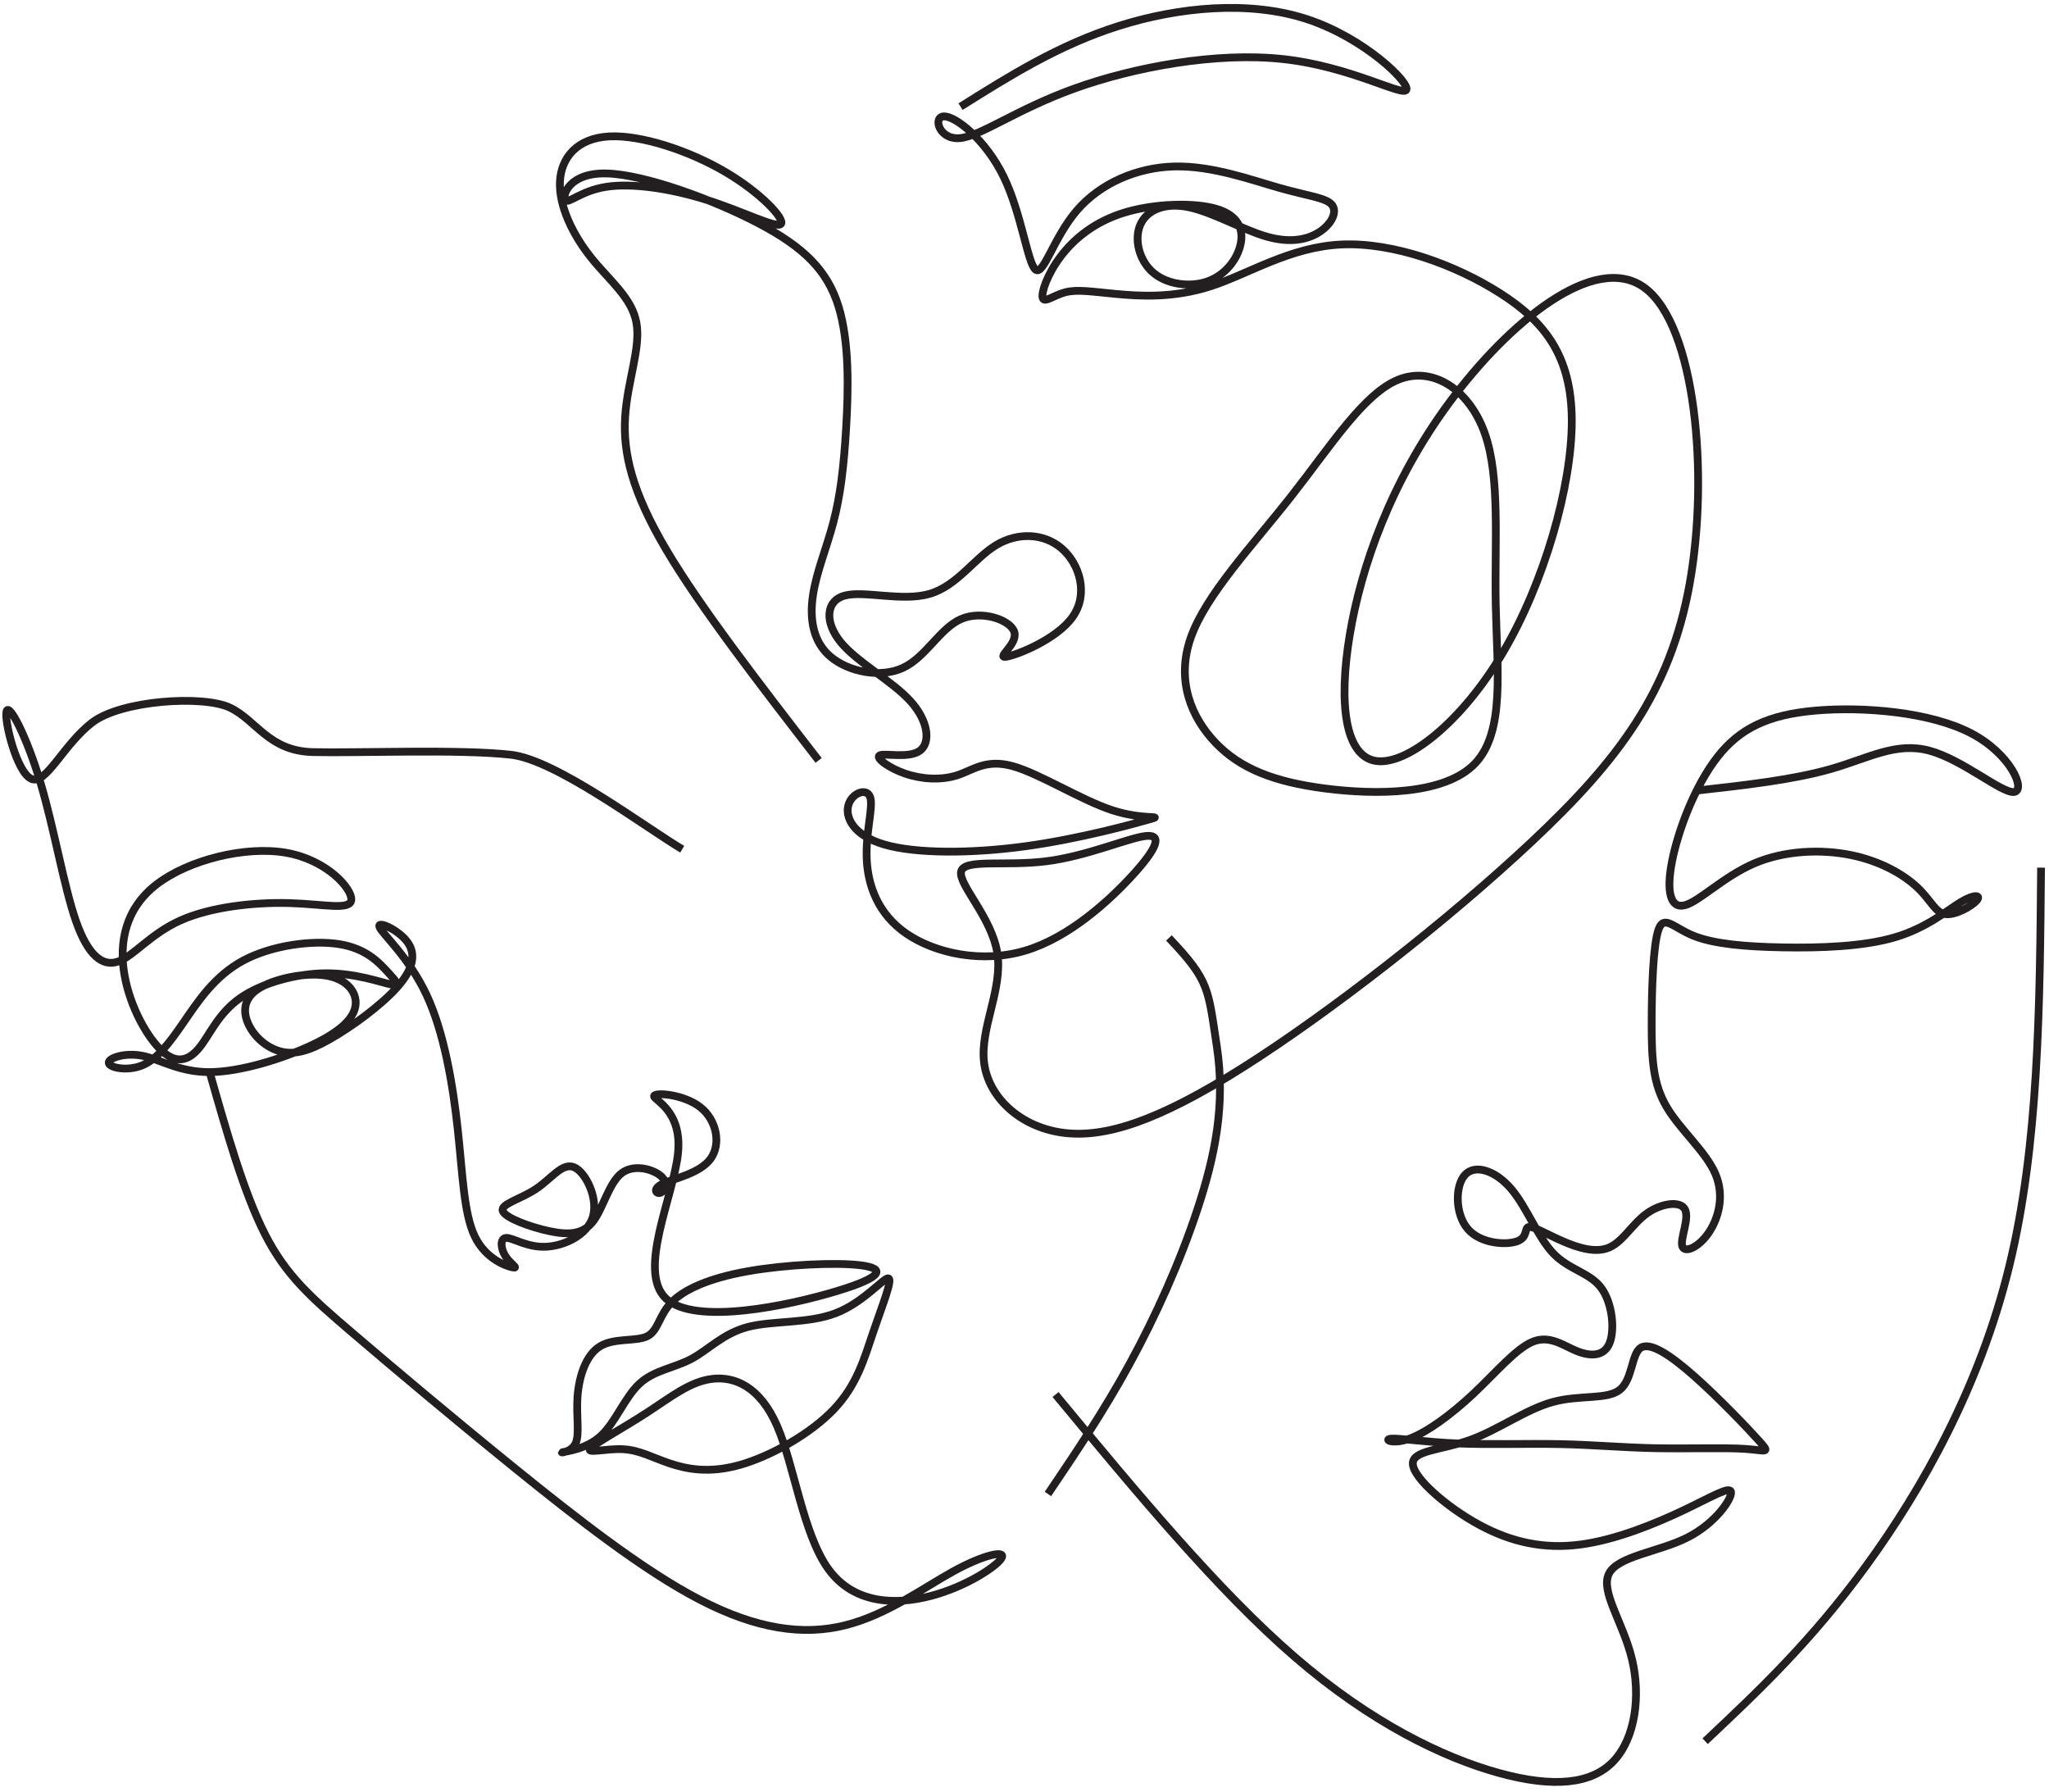
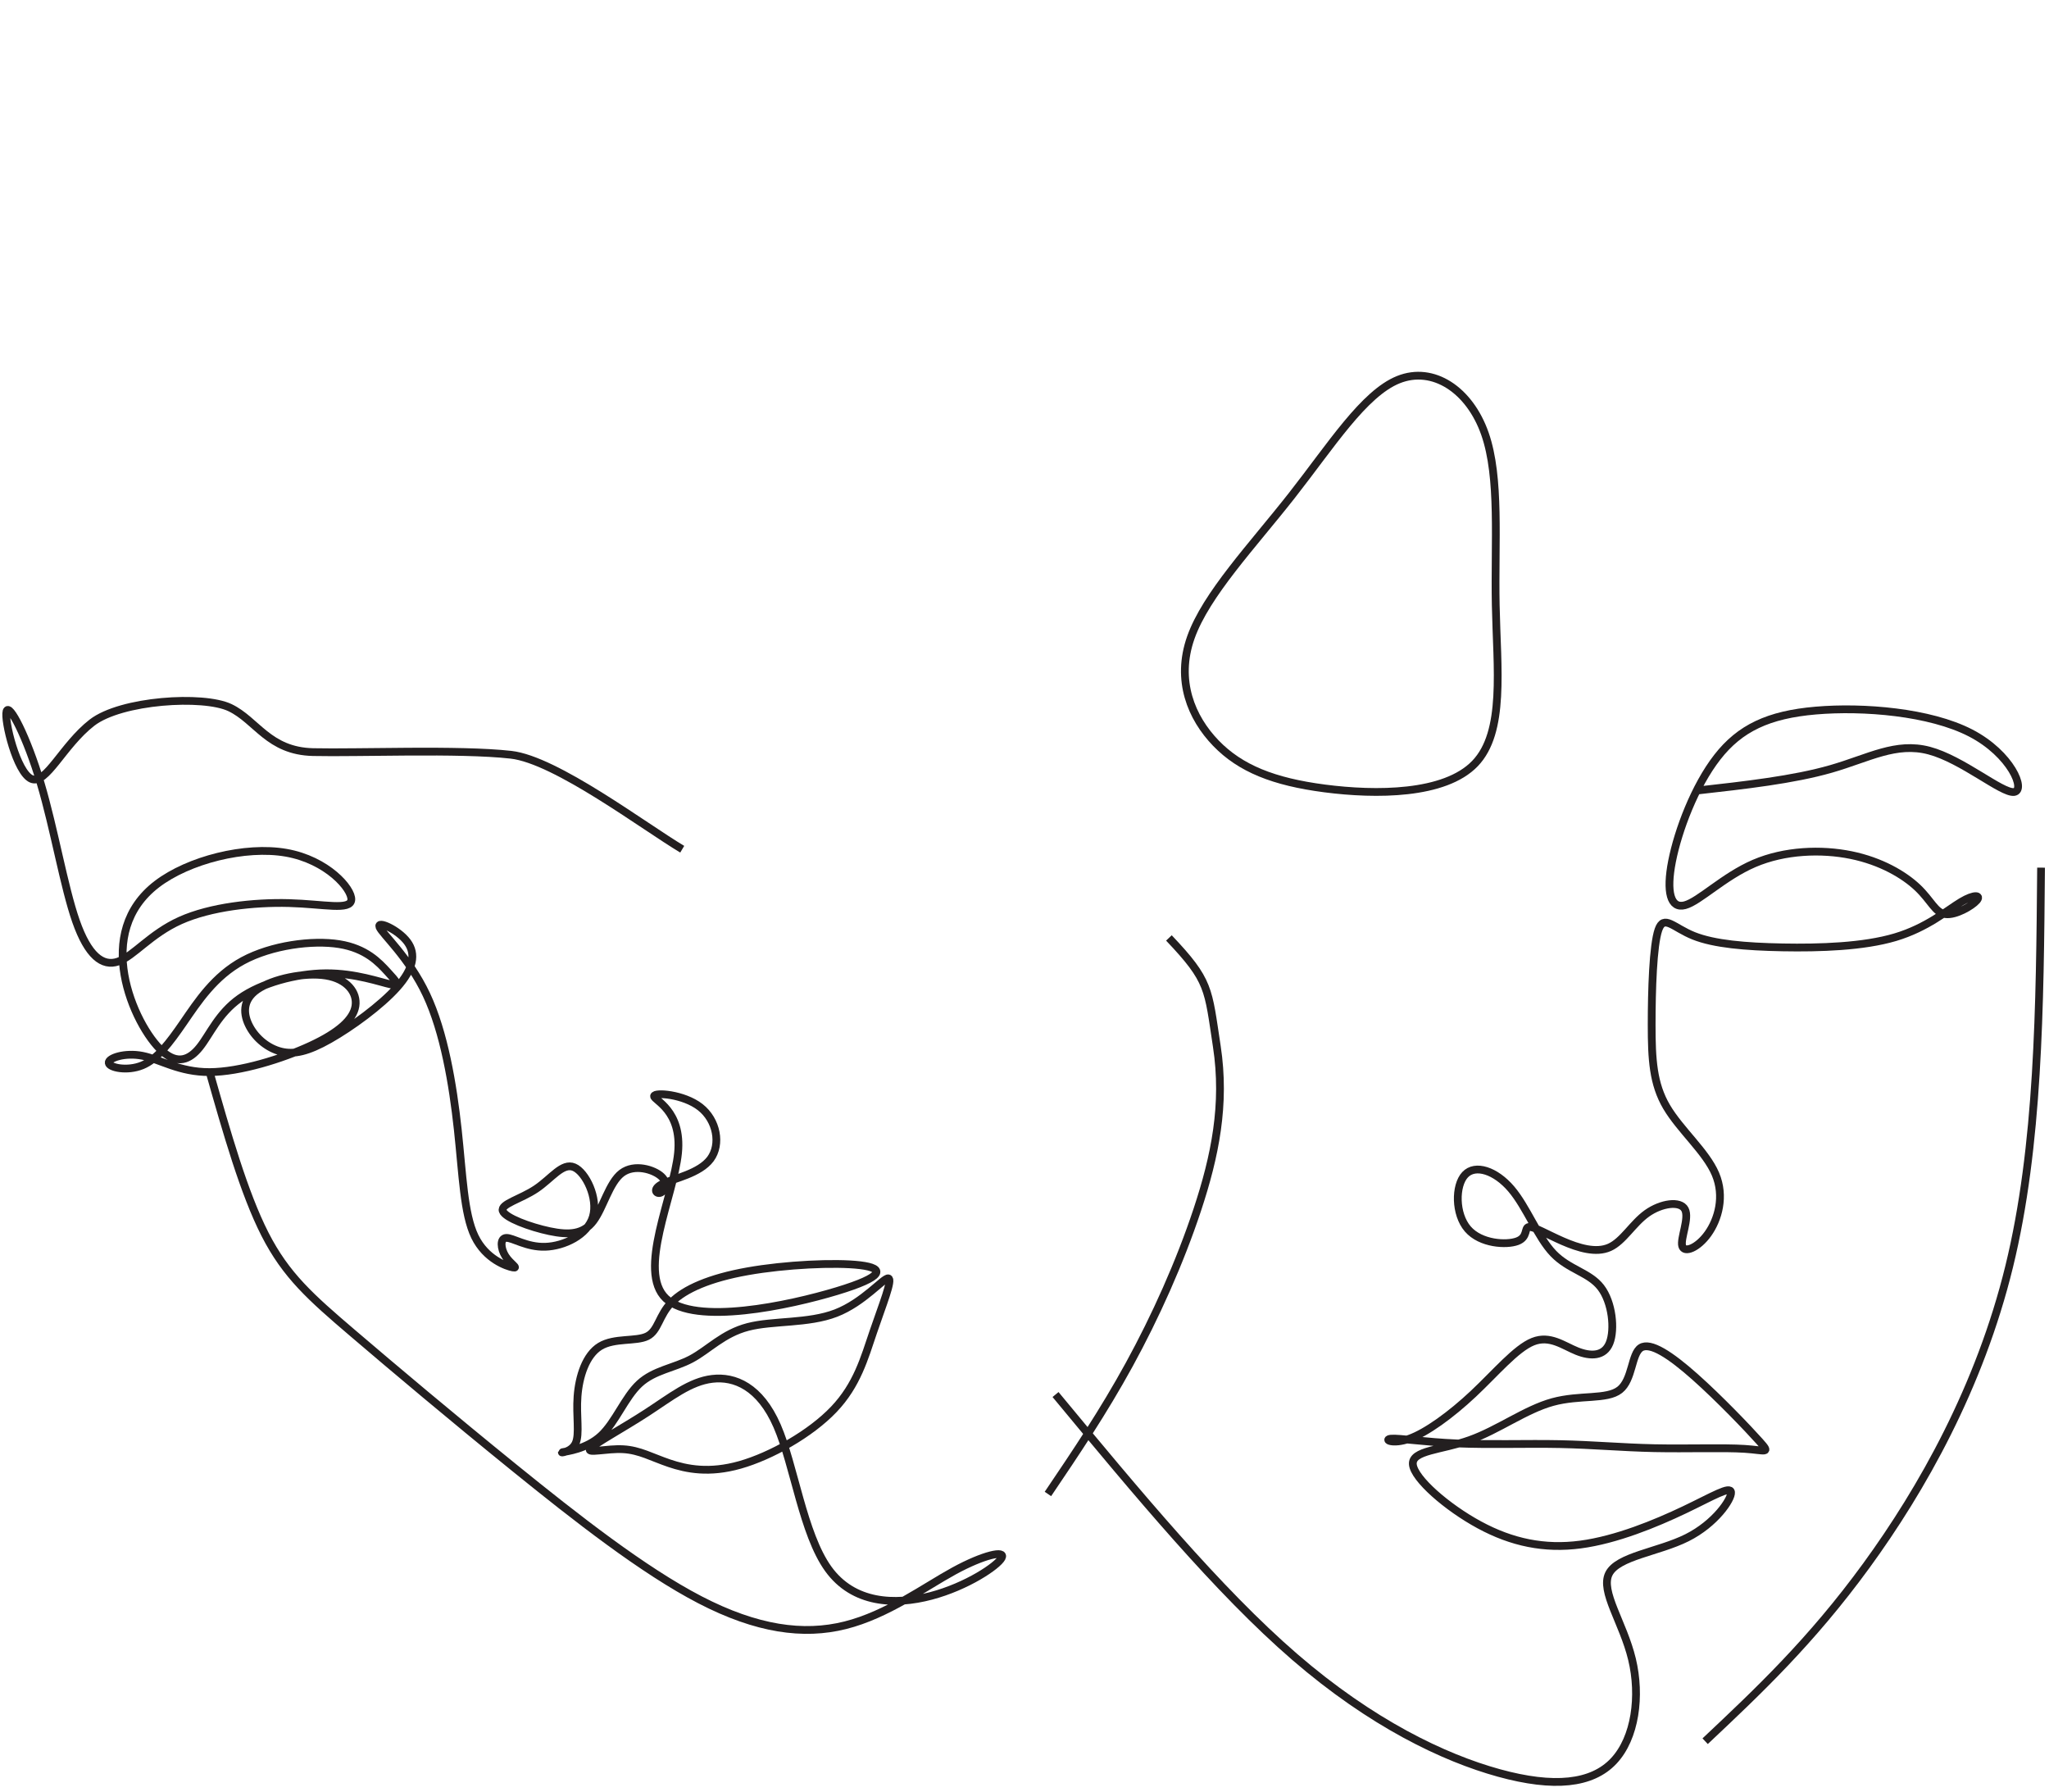
<svg xmlns="http://www.w3.org/2000/svg" height="1962.3" preserveAspectRatio="xMidYMid meet" version="1.0" viewBox="-2.4 -8.2 2244.2 1962.3" width="2244.2" zoomAndPan="magnify">
  <g fill="none" stroke="#231f20" stroke-miterlimit="22.926">
    <path d="M 13646.5 8018.145 C 14035.597 8061.727 14424.693 8105.308 14728.498 8192.673 C 15032.389 8280.038 15250.901 8411.156 15518.694 8340.142 C 15786.401 8269.099 16103.303 7995.923 16201.693 8006.861 C 16299.996 8017.771 16179.787 8312.796 15852.004 8482.2 C 15524.106 8651.546 14988.692 8695.3 14606.187 8662.513 C 14223.712 8629.726 13994.289 8520.427 13812.594 8287.292 C 13630.899 8054.185 13496.987 7697.242 13448.196 7449.742 C 13399.404 7202.243 13435.703 7064.215 13551.795 7095.189 C 13667.888 7126.133 13863.89 7326.079 14109.403 7431.521 C 14354.888 7536.934 14649.913 7547.873 14890.302 7498.707 C 15130.692 7449.512 15316.504 7340.242 15425.803 7236.44 C 15535.102 7132.61 15567.803 7034.278 15649.813 7023.34 C 15731.795 7012.43 15862.914 7088.914 15901.113 7132.639 C 15939.398 7176.336 15884.705 7187.274 15775.492 7121.672 C 15666.192 7056.127 15502.287 6914.069 15245.489 6837.585 C 14988.692 6761.102 14639.003 6750.134 14338.509 6755.633 C 14037.986 6761.102 13786.6 6782.95 13622.695 6848.524 C 13458.789 6914.069 13382.305 7023.34 13338.608 6897.69 C 13294.912 6772.012 13283.887 6411.413 13283.887 6132.739 C 13283.887 5854.093 13294.912 5657.4 13404.096 5471.646 C 13513.395 5285.863 13721.113 5111.018 13797.597 4930.734 C 13874.109 4750.391 13819.387 4564.637 13737.492 4449.897 C 13655.51 4335.128 13546.211 4291.432 13529.803 4351.536 C 13513.395 4411.641 13589.908 4575.547 13551.709 4646.59 C 13513.51 4717.633 13360.514 4695.785 13245.688 4613.832 C 13131.006 4531.85 13054.493 4389.792 12945.194 4340.598 C 12835.895 4291.432 12693.895 4335.128 12568.188 4389.792 C 12442.509 4444.428 12333.21 4510.002 12295.011 4504.532 C 12256.697 4499.063 12289.513 4422.579 12202.091 4389.792 C 12114.697 4357.005 11907.095 4367.944 11803.294 4488.153 C 11699.492 4608.334 11699.492 4837.784 11781.388 4925.207 C 11863.398 5012.658 12027.304 4957.994 12153.011 4810.496 C 12278.603 4662.969 12365.997 4422.579 12491.704 4291.432 C 12617.411 4160.284 12781.288 4138.436 12874.209 4018.226 C 12967.1 3898.017 12988.891 3679.476 12945.194 3570.206 C 12901.497 3460.964 12792.198 3460.964 12682.899 3504.661 C 12573.686 3548.357 12464.386 3635.779 12327.798 3581.144 C 12191.21 3526.48 12027.304 3329.787 11846.99 3160.412 C 11666.59 2991.037 11470.013 2848.98 11333.309 2799.814 C 11196.807 2750.619 11120.295 2794.344 11185.811 2799.814 C 11251.414 2805.254 11458.988 2772.467 11715.814 2761.529 C 11972.611 2750.619 12278.603 2761.557 12546.31 2756.088 C 12814.104 2750.619 13043.497 2728.799 13305.793 2723.33 C 13568.088 2717.832 13863.199 2728.77 14032.488 2717.832 C 14201.892 2706.893 14245.589 2674.106 14152.697 2777.936 C 14059.806 2881.738 13830.297 3122.156 13633.604 3297.029 C 13436.912 3471.874 13273.006 3581.144 13196.493 3531.978 C 13120.01 3482.783 13131.006 3275.152 13027.089 3193.199 C 12923.288 3111.217 12704.805 3154.943 12486.206 3094.838 C 12267.694 3034.734 12049.095 2870.828 11819.586 2788.904 C 11590.107 2706.922 11349.688 2706.922 11360.713 2592.182 C 11371.594 2477.442 11633.89 2247.963 11896.099 2105.876 C 12158.394 1963.819 12420.69 1909.212 12710.188 1947.44 C 12999.801 1985.696 13316.702 2116.844 13546.211 2226.114 C 13775.691 2335.385 13917.806 2422.807 13923.189 2368.172 C 13928.687 2313.508 13797.597 2116.815 13568.088 2002.075 C 13338.608 1887.335 13010.797 1854.548 12939.696 1712.491 C 12868.71 1570.433 13054.493 1319.076 13125.508 1024.052 C 13196.493 728.998 13152.797 390.248 12978.01 204.465 C 12803.194 18.682 12497.202 -14.105 12053.413 108.321 C 11609.595 230.717 11027.893 508.298 10409.892 1041.985 C 9791.863 1575.672 9137.449 2365.466 8483.063 3155.26" stroke-width="62.667" transform="matrix(.136 0 0 -.136 0 1948)" />
    <path d="M 2271.953 7822.031 C 2460.156 7159.648 2648.281 6497.305 2878.438 6046.172 C 3108.672 5595.078 3380.859 5355.156 3834.219 4967.891 C 4287.617 4580.547 4922.227 4045.938 5605.664 3492.148 C 6289.023 2938.438 7021.289 2365.547 7642.734 2043.281 C 8264.297 1721.016 8775.195 1649.258 9234.453 1764.688 C 9693.75 1880.078 10101.406 2182.578 10426.289 2359.922 C 10751.094 2537.266 10993.281 2589.414 10947.305 2502.695 C 10901.484 2415.977 10567.695 2190.273 10173.203 2086.133 C 9778.516 1981.875 9323.203 1999.18 9047.344 2382.578 C 8771.445 2766.016 8675 3515.547 8487.5 3946.992 C 8300.078 4378.438 8021.641 4491.602 7777.422 4462.773 C 7533.125 4433.984 7323.125 4263.086 7061.055 4092.734 C 6799.062 3922.383 6485.039 3752.773 6440.742 3697.617 C 6396.445 3642.578 6621.914 3702.148 6801.758 3692.266 C 6981.562 3682.422 7115.781 3603.125 7306.328 3538.75 C 7496.875 3474.297 7743.711 3424.805 8082.578 3521.25 C 8421.523 3617.773 8852.344 3860.234 9107.734 4128.086 C 9363.125 4395.898 9443.047 4689.102 9541.523 4979.062 C 9639.922 5269.062 9756.875 5555.781 9705.547 5563.555 C 9654.219 5571.328 9434.648 5300.117 9131.406 5182.891 C 8828.164 5065.664 8441.172 5102.461 8168.438 5031.484 C 7895.508 4960.625 7736.836 4781.875 7547.969 4681.25 C 7359.102 4580.625 7140 4558.125 6979.883 4409.922 C 6819.766 4261.758 6718.516 3987.969 6558.359 3839.766 C 6398.242 3691.562 6179.141 3669.023 6137.773 3659.922 C 6096.445 3650.82 6232.852 3655.273 6280.078 3756.289 C 6327.188 3857.422 6285.273 4055.156 6301.562 4271.953 C 6317.812 4488.75 6392.344 4724.648 6548.867 4819.648 C 6705.391 4914.727 6943.984 4868.867 7065.43 4929.648 C 7186.953 4990.312 7191.25 5157.695 7332.227 5301.914 C 7473.203 5446.133 7750.781 5567.227 8164.102 5640.703 C 8577.5 5714.258 9126.562 5740.078 9398.125 5707.031 C 9669.766 5673.945 9663.906 5581.953 9142.812 5424.258 C 8621.641 5266.562 7585.234 5043.086 7268.945 5343.555 C 6952.656 5644.102 7356.406 6468.516 7402.266 6936.055 C 7448.203 7403.594 7136.25 7514.258 7139.727 7558.789 C 7143.281 7603.203 7462.188 7581.562 7645.234 7438.359 C 7828.281 7295.195 7875.469 7030.391 7757.617 6870.977 C 7639.766 6711.523 7356.992 6657.461 7237.344 6600.859 C 7117.773 6544.258 7161.328 6485.156 7207.5 6499.531 C 7253.672 6513.984 7302.578 6601.875 7220.195 6678.789 C 7137.852 6755.625 6924.258 6821.445 6785.586 6716.055 C 6646.836 6610.703 6582.969 6334.062 6473.789 6190.039 C 6364.688 6046.094 6210.352 6034.766 5996.25 6079.727 C 5782.188 6124.648 5508.359 6225.898 5482.344 6302.031 C 5456.367 6378.281 5678.086 6429.531 5848.008 6543.516 C 6017.93 6657.539 6135.977 6834.258 6263.867 6780.156 C 6391.797 6726.055 6529.492 6441.055 6469.766 6238.594 C 6409.961 6036.016 6152.773 5915.82 5948.281 5909.219 C 5743.711 5902.695 5591.914 6009.648 5520.742 6006.289 C 5449.531 6002.969 5458.984 5889.297 5511.836 5806.172 C 5564.688 5723.047 5660.859 5670.508 5594.062 5682.656 C 5527.266 5694.805 5297.422 5771.602 5176.562 6021.641 C 5055.742 6271.797 5043.945 6695.156 4990 7191.914 C 4935.977 7688.789 4839.805 8258.945 4646.133 8670.742 C 4452.461 9082.5 4161.289 9335.742 4132.266 9410.82 C 4103.32 9485.898 4336.406 9382.695 4436.484 9248.906 C 4536.562 9115 4503.555 8950.352 4325.469 8750.391 C 4147.344 8550.391 3824.219 8315.039 3586.172 8180.391 C 3348.164 8045.703 3195.156 8011.758 3053.945 8046.875 C 2912.695 8082.031 2783.047 8186.25 2711.25 8318.164 C 2639.453 8450.117 2625.43 8609.766 2794.023 8726.406 C 2962.617 8843.086 3313.789 8916.68 3546.055 8879.062 C 3778.281 8841.484 3891.641 8692.617 3869.141 8546.172 C 3846.719 8399.688 3688.398 8255.664 3378.281 8111.641 C 3068.164 7967.578 2606.094 7823.555 2271.953 7822.031 C 1937.734 7820.586 1731.367 7961.68 1536.953 8000.352 C 1342.5 8039.102 1160.078 7975.508 1166.602 7922.773 C 1173.125 7870.156 1368.75 7828.438 1532.773 7895.234 C 1696.719 7962.109 1829.062 8137.5 1985.781 8365.117 C 2142.539 8592.812 2323.633 8872.734 2637.5 9042.109 C 2951.289 9211.445 3397.93 9270.195 3691.523 9223.125 C 3985.117 9176.133 4125.664 9023.281 4221.406 8919.102 C 4317.266 8814.961 4368.281 8759.414 4256.914 8782.266 C 4145.547 8805.117 3871.719 8906.328 3544.727 8904.18 C 3217.734 8902.031 2837.461 8796.406 2601.797 8629.414 C 2366.133 8462.422 2274.961 8233.867 2163.359 8094.102 C 2051.719 7954.297 1919.609 7903.281 1756.914 8047.422 C 1594.141 8191.602 1400.898 8531.016 1339.219 8886.836 C 1277.656 9242.656 1347.734 9614.844 1693.945 9879.805 C 2040.156 10144.805 2662.578 10302.5 3110.586 10223.789 C 3558.633 10145 3832.266 9829.766 3823.75 9709.141 C 3815.156 9588.438 3524.297 9662.422 3140.586 9672.891 C 2756.953 9683.32 2280.508 9630.273 1951.172 9482.266 C 1621.875 9334.297 1439.648 9091.328 1269.258 9032.305 C 1098.789 8973.359 940.039 9098.359 808.086 9475.273 C 676.211 9852.266 571.172 10481.211 421.016 10985.703 C 270.82 11490.117 75.625 11870.312 47.578 11773.086 C 19.531 11676.016 158.75 11101.719 319.922 11032.891 C 481.094 10963.984 664.375 11400.703 982.891 11648.086 C 1301.406 11895.391 2202.812 11952.188 2494.648 11813.086 C 2786.523 11673.984 2916.562 11337.695 3404.258 11326.094 C 3891.953 11314.414 5006.523 11360.781 5573.008 11296.992 C 6065.547 11241.406 7030.508 10511.484 7448.32 10262.617 M 12778.789 9291.055 C 13227.109 8818.906 13206.211 8738.906 13303.398 8103.477 C 13400.586 7468.086 13282.812 6898.008 13090.117 6316.133 C 12897.383 5734.375 12629.805 5140.859 12344.609 4619.922 C 12059.414 4098.984 11756.484 3650.625 11453.516 3202.188" stroke-width="85.039" transform="matrix(.1 0 0 -.1 0 1948)" />
    <path d="M 13161.895 11310.696 C 12896.282 11585.402 12725.205 11990.592 12889.898 12456.381 C 13054.706 12922.209 13555.205 13448.519 13982.917 13993.288 C 14410.59 14538.095 14765.514 15101.282 15140.985 15252.315 C 15516.611 15403.308 15912.785 15142.185 16079.412 14664.903 C 16246 14187.698 16182.886 13494.297 16196.392 12805.501 C 16209.897 12116.588 16299.982 11432.319 15971.294 11090.088 C 15642.684 10748.011 14895.301 10748.011 14341.517 10819.987 C 13787.81 10892.001 13427.507 11036.106 13161.895 11310.696 Z M 13161.895 11310.696" stroke-width="84.242" transform="matrix(.101 0 0 -.101 0 1948)" />
-     <path d="M 7451.843 9362.623 C 6912.016 10060.904 6372.255 10759.087 6060.534 11285.897 C 5748.845 11812.609 5665.263 12167.785 5685.686 12496.503 C 5706.141 12825.09 5830.536 13127.285 5788.712 13357.087 C 5747.018 13586.89 5538.976 13744.594 5372.301 13954.006 C 5205.626 14163.386 5080.219 14424.507 5090.692 14643.903 C 5101.131 14863.298 5247.417 15040.902 5539.955 15056.692 C 5832.526 15072.287 6271.284 14926.001 6600.361 14732.803 C 6929.503 14539.409 7148.866 14299.199 7107.074 14257.408 C 7065.283 14215.584 6762.338 14372.309 6433.196 14476.706 C 6104.087 14581.2 5748.911 14633.496 5513.79 14596.892 C 5278.736 14560.288 5163.834 14435.012 5137.67 14476.803 C 5111.571 14518.595 5174.274 14727.485 5517.281 14718.807 C 5860.288 14710.097 6483.73 14483.785 6901.577 14264.389 C 7319.488 14044.896 7531.967 13832.515 7632.938 13506.896 C 7733.974 13181.212 7723.502 12742.487 7702.623 12392.498 C 7681.711 12042.411 7650.359 11781.29 7587.689 11541.015 C 7524.986 11300.708 7430.964 11081.312 7399.612 10867.104 C 7368.261 10652.896 7399.612 10444.005 7561.525 10308.192 C 7723.502 10172.314 8015.975 10109.611 8224.963 10208.885 C 8433.919 10308.192 8559.293 10569.314 8752.556 10652.896 C 8945.885 10736.511 9207.007 10642.489 9238.358 10532.808 C 9269.71 10423.094 9071.259 10297.687 9160.028 10308.192 C 9248.896 10318.599 9624.951 10464.885 9771.236 10673.808 C 9917.522 10882.796 9833.907 11154.39 9671.929 11295.488 C 9510.017 11436.488 9269.775 11446.895 9071.259 11326.807 C 8872.743 11206.588 8716.018 10955.906 8465.271 10882.698 C 8214.524 10809.588 7869.787 10914.115 7692.183 10867.104 C 7514.546 10819.995 7504.074 10621.61 7655.547 10438.786 C 7807.084 10255.896 8120.469 10088.699 8287.634 9905.94 C 8454.798 9723.051 8475.71 9524.6 8376.436 9451.457 C 8277.194 9378.315 8057.864 9430.513 8010.788 9409.601 C 7963.809 9388.689 8089.118 9294.732 8240.59 9242.501 C 8392.128 9190.271 8569.765 9179.798 8716.018 9226.875 C 8862.303 9273.853 8977.237 9378.249 9222.731 9310.392 C 9468.291 9242.436 9844.346 9002.194 10131.697 8908.172 C 10419.016 8814.118 10617.499 8866.348 10471.214 8824.557 C 10324.896 8782.766 9833.907 8646.953 9337.665 8579.063 C 8841.391 8511.107 8339.897 8511.107 8052.579 8594.722 C 7765.293 8678.305 7692.183 8845.469 7723.502 8955.216 C 7754.854 9064.865 7890.602 9117.128 7921.953 9028.326 C 7953.305 8939.491 7880.227 8709.623 7890.667 8464.129 C 7901.139 8218.569 7995.096 7957.415 8256.315 7779.811 C 8517.502 7602.174 8945.82 7508.152 9342.852 7628.338 C 9739.885 7748.459 10105.5 8082.756 10319.709 8317.876 C 10533.884 8552.931 10596.587 8688.744 10439.797 8673.085 C 10283.105 8657.393 9906.919 8490.293 9532.201 8442.532 C 9157.484 8394.705 8784.136 8466.282 8752.785 8350.467 C 8721.498 8234.685 9032.175 7931.479 9083.003 7603.185 C 9133.799 7274.891 8924.843 6921.347 8961.382 6608.81 C 8997.92 6296.208 9279.954 6024.647 9666.514 5967.197 C 10053.106 5909.714 10544.095 6066.439 11327.688 6562.68 C 12111.215 7058.954 13187.313 7894.81 13965.588 8626.106 C 14743.993 9357.435 15224.51 9984.335 15402.212 10976.786 C 15579.816 11969.399 15454.41 13327.595 14994.707 13672.397 C 14535.004 14017.101 13740.907 13348.507 13208.094 12627.585 C 12675.314 11906.696 12403.688 11133.511 12299.194 10506.709 C 12194.699 9879.841 12257.402 9399.226 12539.501 9357.501 C 12821.599 9315.709 13322.995 9712.676 13699.214 10350.016 C 14075.302 10987.291 14326.016 11864.905 14326.016 12460.388 C 14326.016 13055.904 14075.302 13369.289 13667.895 13628.192 C 13260.586 13887.192 12696.813 14091.516 12226.606 14070.702 C 11756.496 14049.79 11380.114 13803.61 11035.084 13690.993 C 10690.316 13578.31 10376.8 13599.189 10157.405 13620.101 C 9937.977 13641.013 9812.669 13661.794 9706.315 13635.304 C 9599.994 13608.715 9512.79 13534.496 9497.065 13581.605 C 9481.439 13628.714 9537.323 13796.694 9659.271 13959.193 C 9781.317 14121.595 9969.328 14278.385 10243.499 14361.902 C 10517.801 14445.484 10878.294 14455.989 11081.998 14395.896 C 11285.799 14335.901 11332.81 14205.21 11302.306 14069.397 C 11271.901 13933.616 11163.916 13792.616 11004.614 13735.1 C 10845.312 13677.584 10634.496 13703.716 10505.697 13813.397 C 10376.8 13923.111 10329.789 14116.408 10387.207 14249.611 C 10444.788 14382.814 10606.701 14455.989 10826.096 14411.588 C 11045.491 14367.187 11322.305 14205.21 11541.7 14142.507 C 11761.096 14079.804 11923.106 14116.408 12030.112 14189.616 C 12137.216 14262.693 12189.512 14372.407 12134.606 14435.11 C 12079.798 14497.813 11917.788 14513.407 11659.211 14586.615 C 11400.7 14659.693 11045.491 14790.286 10700.69 14782.489 C 10355.888 14774.594 10021.592 14628.309 9808.982 14381.215 C 9596.372 14133.992 9505.548 13785.895 9432.405 13840.703 C 9359.262 13895.609 9303.834 14353.387 9140.291 14689.413 C 8976.813 15025.406 8705.219 15239.614 8598.115 15239.614 C 8490.978 15239.614 8548.494 15025.406 8739.115 15041.098 C 8929.834 15056.692 9253.626 15302.285 9791.691 15495.614 C 10329.789 15688.812 11081.998 15829.91 11695.815 15761.988 C 12309.699 15694.097 12784.995 15417.186 12816.412 15482.499 C 12847.699 15547.812 12435.007 15955.186 11907.414 16127.603 C 11379.788 16299.988 10737.294 16237.285 10191.399 16064.9 C 9645.504 15892.516 9196.306 15610.515 8747.01 15328.384" stroke-width="71.022" transform="matrix(.12 0 0 -.12 0 1948)" />
    <path d="M 13614.505 361.268 C 14037.611 759.389 14460.604 1157.481 14903.488 1765.248 C 15346.401 2373.044 15809.092 3190.486 16045.09 4155.168 C 16281.202 5119.849 16290.593 6231.742 16300.012 7343.662" stroke-width="61.952" transform="matrix(.137 0 0 -.137 0 1948)" />
  </g>
</svg>